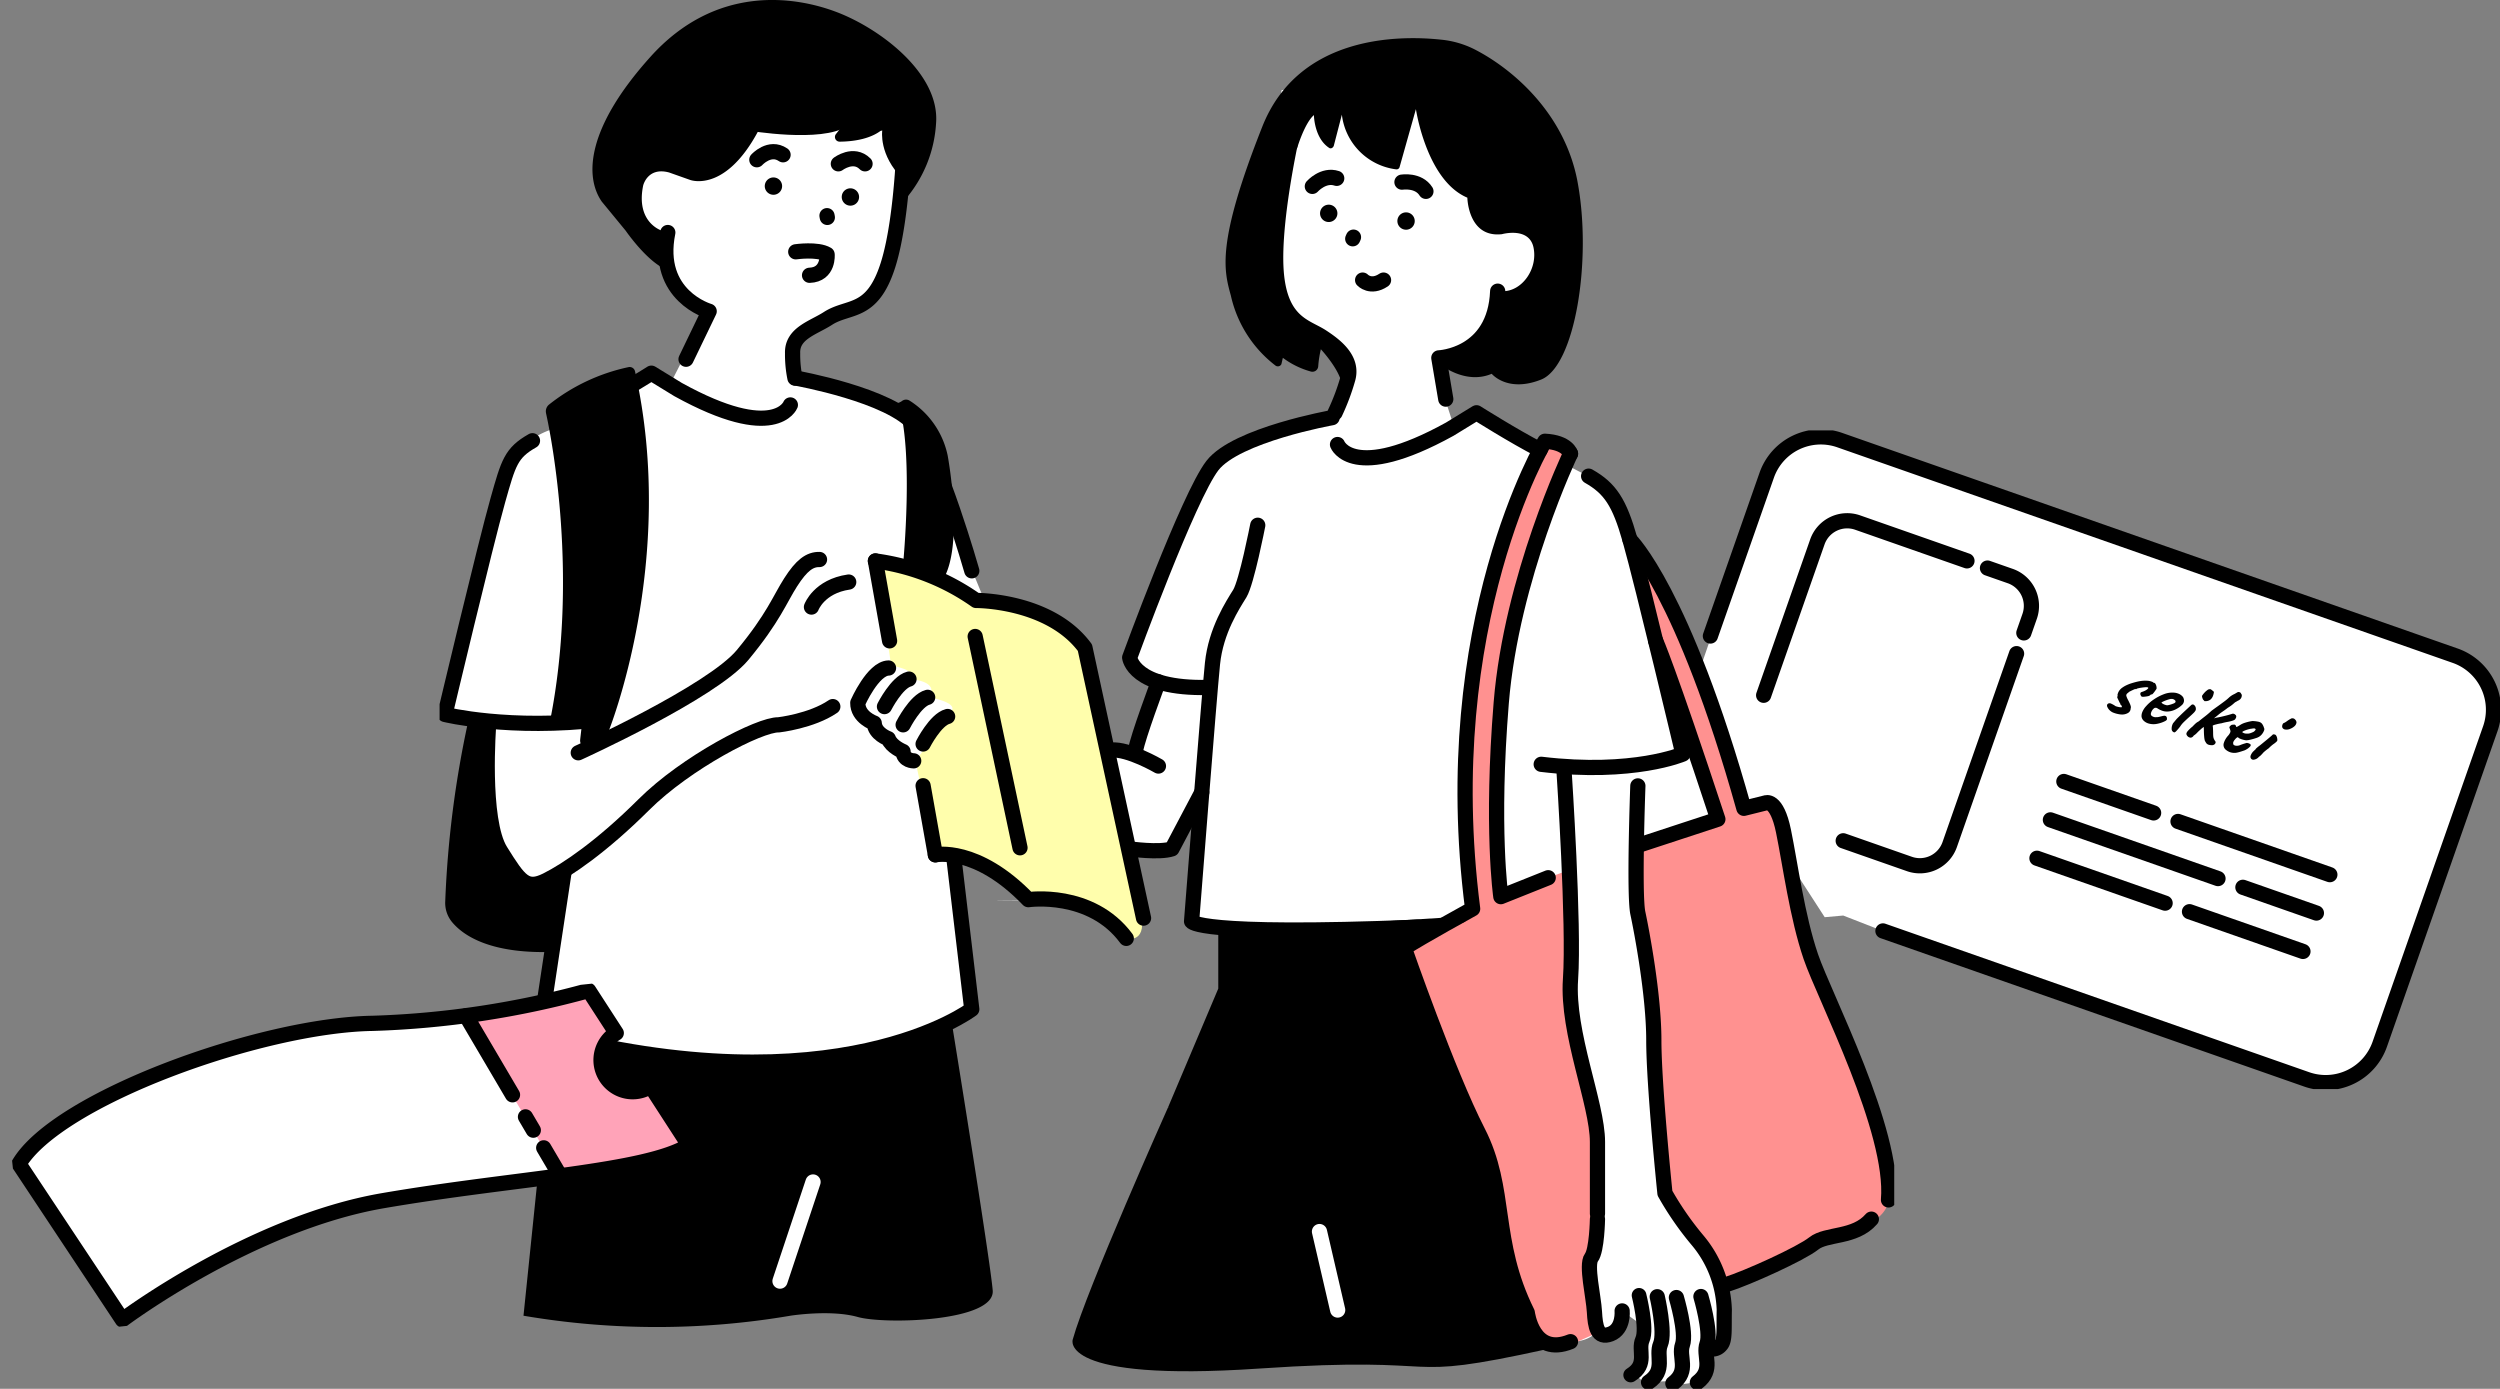
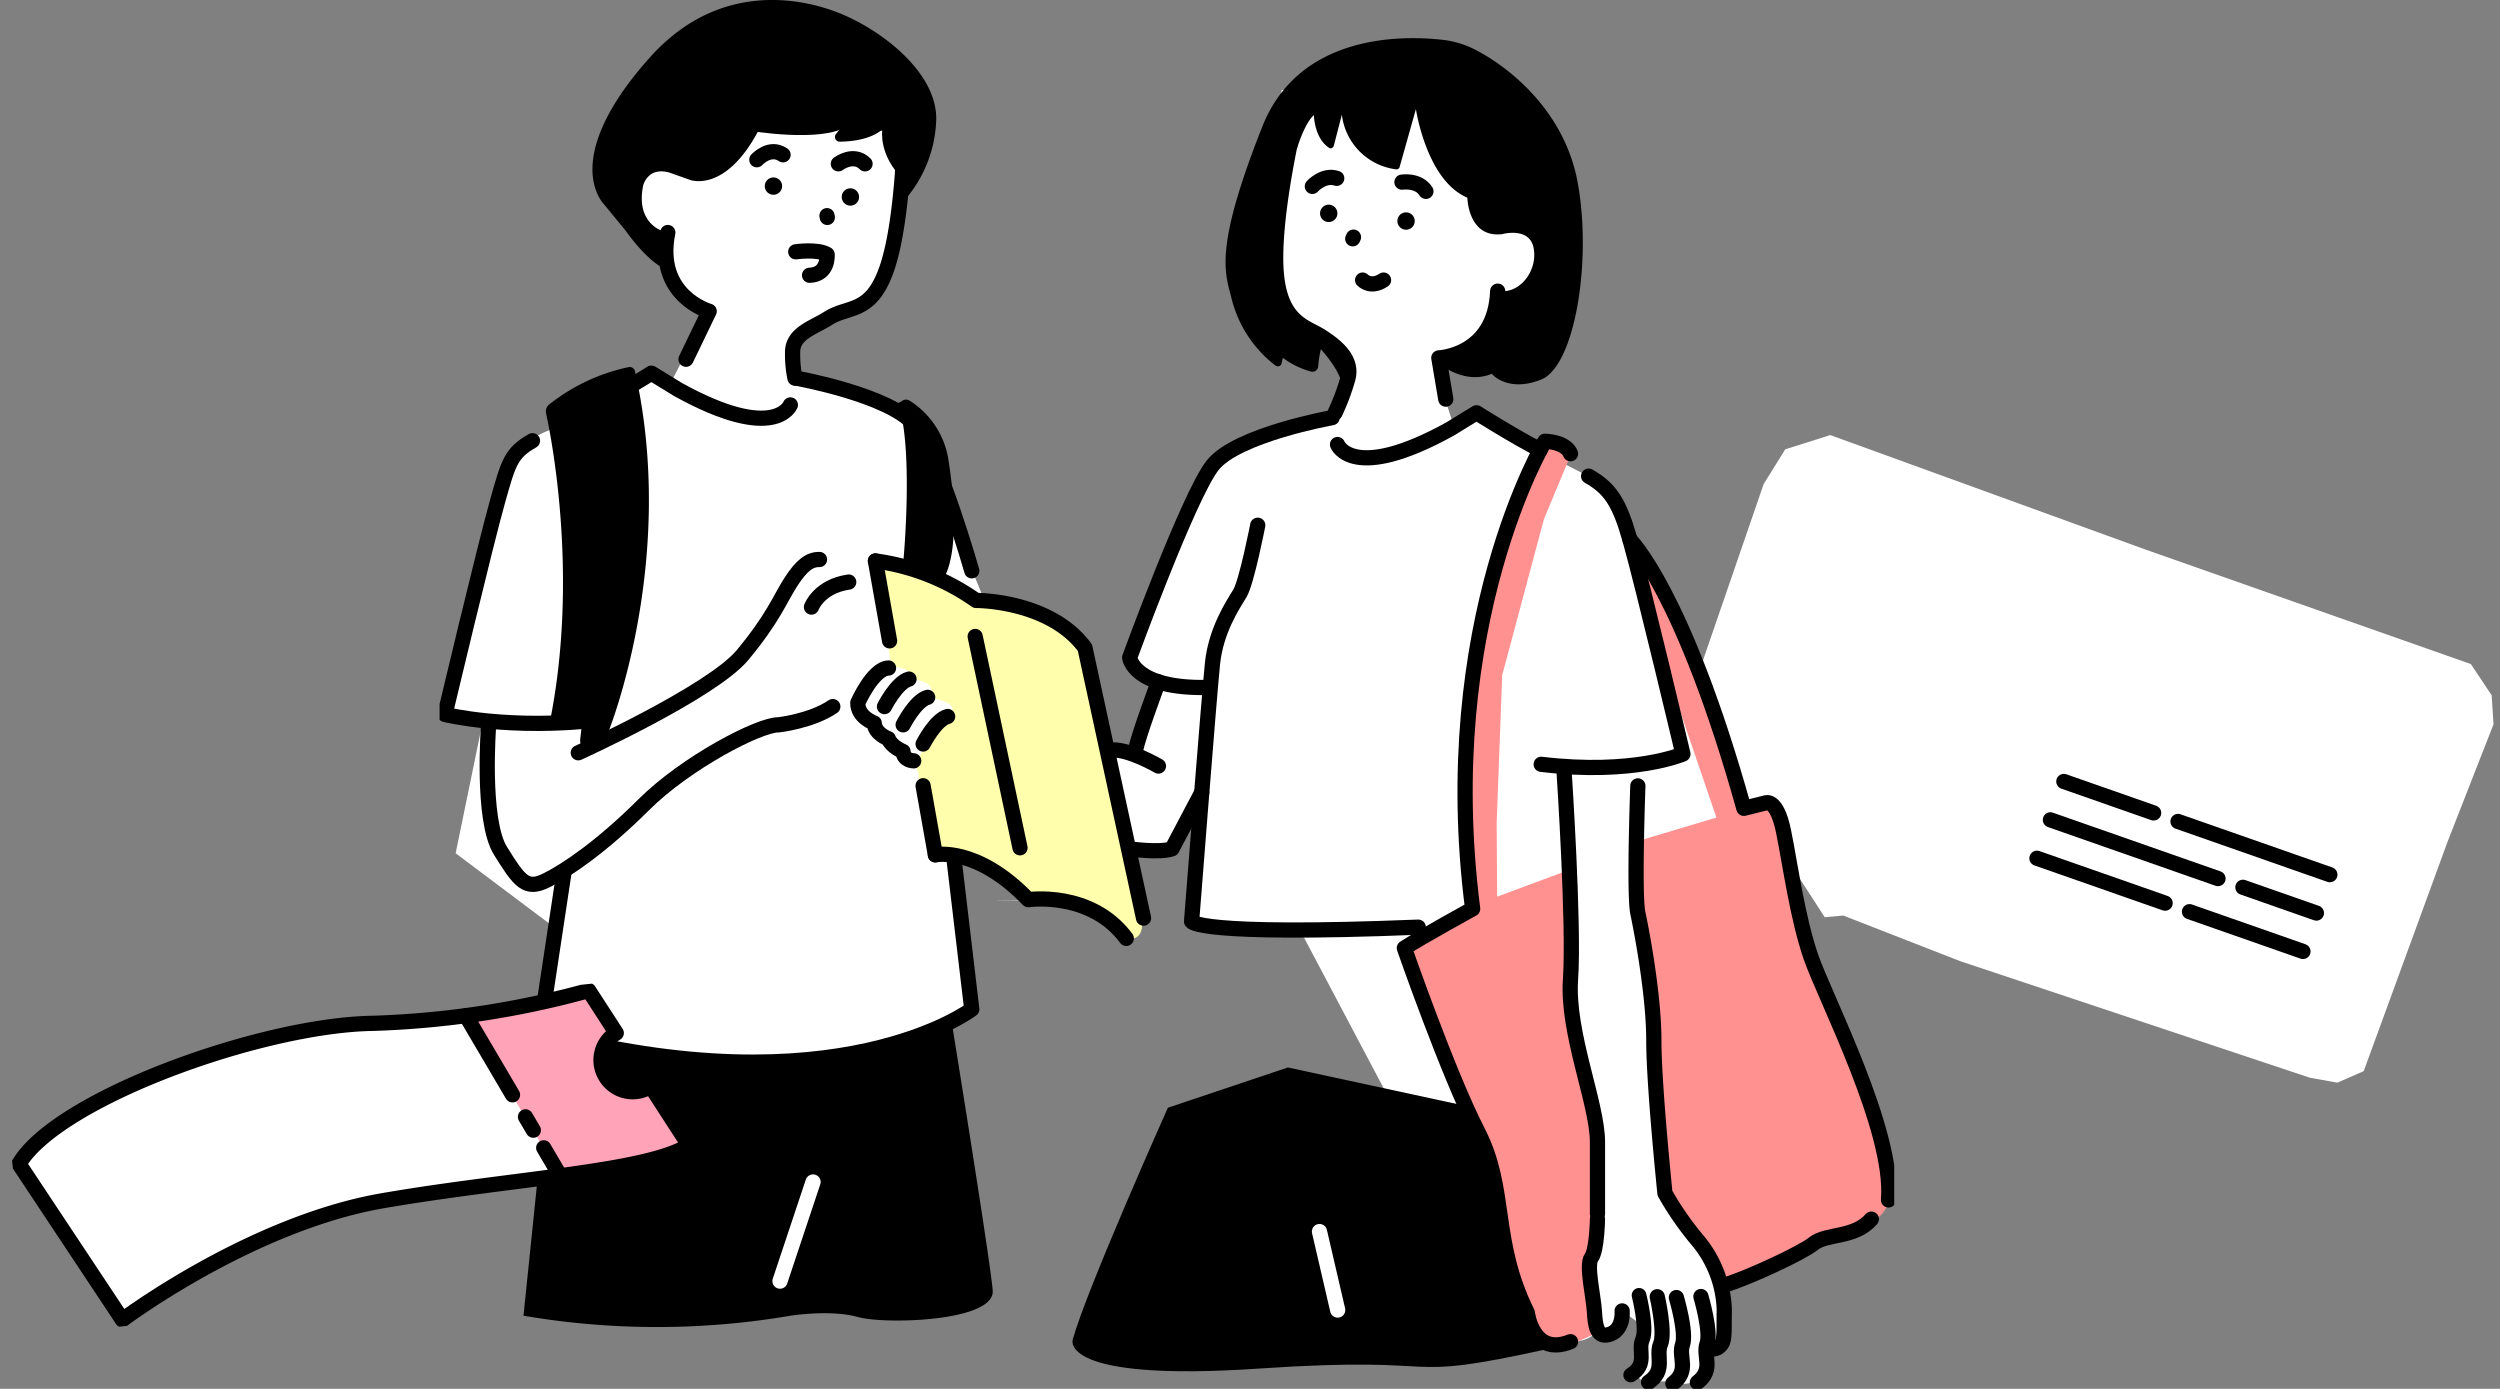
<svg xmlns="http://www.w3.org/2000/svg" width="427.143" height="237.288" viewBox="0 0 427.143 237.288">
  <rect x="0" y="0" width="427.143" height="237.288" fill="#808080" stroke="none" />
  <defs>
    <clipPath id="clip-path">
-       <rect id="長方形_53483" data-name="長方形 53483" width="138.806" height="112.54" fill="none" />
-     </clipPath>
+       </clipPath>
    <clipPath id="clip-path-2">
      <rect id="長方形_53579" data-name="長方形 53579" width="248.535" height="237.288" fill="none" />
    </clipPath>
    <clipPath id="clip-path-6">
      <rect id="長方形_53577" data-name="長方形 53577" width="116.331" height="49.786" fill="none" />
    </clipPath>
  </defs>
  <g id="グループ_163112" data-name="グループ 163112" transform="translate(10.143 -4255.857)">
    <g id="グループ_162508" data-name="グループ 162508" transform="translate(278.194 4329.396)">
      <g id="グループ_162328" data-name="グループ 162328" transform="translate(0)">
        <path id="パス_337543" data-name="パス 337543" d="M16.68,3.375,13,9.3,0,47.072,23.426,83.314l3.163-.284,19.995,7.8,59.731,19.91,4.7.845,4.508-1.972L129.8,70.541,137.7,50.349l-.321-4.954-3.549-5.33L78.187,20.482,24.372.939Z" transform="translate(0 -0.143)" fill="#fff" />
        <line id="線_13289" data-name="線 13289" x2="15.339" y2="5.373" transform="translate(64.286 59.981)" fill="none" stroke="#000" stroke-linecap="round" stroke-linejoin="round" stroke-width="2.6" />
        <line id="線_13290" data-name="線 13290" x2="25.945" y2="9.089" transform="translate(83.791 66.814)" fill="none" stroke="#000" stroke-linecap="round" stroke-linejoin="round" stroke-width="2.6" />
        <line id="線_13291" data-name="線 13291" x2="28.635" y2="10.032" transform="translate(61.988 66.54)" fill="none" stroke="#000" stroke-linecap="round" stroke-linejoin="round" stroke-width="2.6" />
        <line id="線_13292" data-name="線 13292" x2="12.561" y2="4.4" transform="translate(94.877 78.062)" fill="none" stroke="#000" stroke-linecap="round" stroke-linejoin="round" stroke-width="2.6" />
        <line id="線_13293" data-name="線 13293" x2="21.899" y2="7.671" transform="translate(59.69 73.099)" fill="none" stroke="#000" stroke-linecap="round" stroke-linejoin="round" stroke-width="2.6" />
        <line id="線_13294" data-name="線 13294" x2="19.386" y2="6.791" transform="translate(85.754 82.23)" fill="none" stroke="#000" stroke-linecap="round" stroke-linejoin="round" stroke-width="2.6" />
        <g id="グループ_162329" data-name="グループ 162329" transform="translate(0)">
          <g id="グループ_162328-2" data-name="グループ 162328" clip-path="url(#clip-path)">
            <path id="パス_337544" data-name="パス 337544" d="M4.6,35.325l9.623-27.47a9.789,9.789,0,0,1,12.475-6L131.851,38.689a9.79,9.79,0,0,1,6,12.476l-18.888,53.917a9.789,9.789,0,0,1-12.475,6L34.081,85.717" transform="translate(-0.703 -0.198)" fill="none" stroke="#000" stroke-linecap="round" stroke-linejoin="round" stroke-width="2.6" />
            <path id="パス_337545" data-name="パス 337545" d="M15.339,48.034l9.177-26.2a5.4,5.4,0,0,1,6.877-3.309l18.681,6.544" transform="translate(-2.343 -2.783)" fill="none" stroke="#000" stroke-linecap="round" stroke-linejoin="round" stroke-width="2.6" />
            <path id="パス_337546" data-name="パス 337546" d="M61,45.017,49.574,77.647A5.4,5.4,0,0,1,42.7,80.955L31.383,76.992" transform="translate(-4.793 -6.875)" fill="none" stroke="#000" stroke-linecap="round" stroke-linejoin="round" stroke-width="2.6" />
            <path id="パス_337547" data-name="パス 337547" d="M60.476,27.761l3.9,1.366A5.4,5.4,0,0,1,67.682,36l-.993,2.836" transform="translate(-9.236 -4.24)" fill="none" stroke="#000" stroke-linecap="round" stroke-linejoin="round" stroke-width="2.6" />
            <path id="パス_337548" data-name="パス 337548" d="M82.1,60.374a1.76,1.76,0,0,1-.485-.682.416.416,0,0,1,.068-.454.67.67,0,0,1,.214-.116.628.628,0,0,1,.391.058,4.27,4.27,0,0,1,.752.429c.114.04.23.075.35.105a3.1,3.1,0,0,0,.345.069,1.342,1.342,0,0,0,.287.014q.1,0,.1-.061a.326.326,0,0,0-.037-.143.211.211,0,0,0-.077-.14.458.458,0,0,0-.125-.07.287.287,0,0,0-.036-.186c-.036-.07-.08-.149-.136-.238-.113-.248-.218-.469-.314-.666s-.1-.319-.017-.37l.047-.07q-.108-.038-.016-.344a1.945,1.945,0,0,1,.245-.531,2.115,2.115,0,0,1,.511-.515,4.394,4.394,0,0,1,.7-.414,7.229,7.229,0,0,1,.729-.3q.465-.15.963-.279a7.358,7.358,0,0,1,1.026-.187,5.136,5.136,0,0,1,1.083,0,2.659,2.659,0,0,1,.524.131.7.7,0,0,1,.354.211.277.277,0,0,1,.286.143,1.321,1.321,0,0,1,.176.418,1.2,1.2,0,0,1,.031.463c-.075.112-.172.249-.287.411a5.1,5.1,0,0,1-.329.414c-.1.114-.191.159-.263.134a.126.126,0,0,0-.134.058.82.82,0,0,1-.451.241,6.075,6.075,0,0,1-.756.1q-.339.02-.412-.126a1.859,1.859,0,0,1-.094-.172.48.48,0,0,1-.044-.189.447.447,0,0,1,.046-.21.472.472,0,0,1,.2-.122,3.459,3.459,0,0,0,.56-.22,2.021,2.021,0,0,0,.347-.216.933.933,0,0,0,.175-.174c.037-.056.048-.1.032-.119a.345.345,0,0,0-.148-.078,1.452,1.452,0,0,0-.408,0c-.221.015-.46.044-.718.086a5.266,5.266,0,0,0-.628.136q-.128.076-.17.1a.135.135,0,0,1-.1,0c.025-.037,0-.042-.086-.014s-.19.073-.319.132-.262.122-.4.191-.243.123-.322.164a1.091,1.091,0,0,1-.226.208.55.55,0,0,0-.186.2.4.4,0,0,0-.026.32,4.027,4.027,0,0,0,.184.464q.294.554.423.859a2.117,2.117,0,0,1,.151.47.591.591,0,0,1-.032.3.9.9,0,0,1-.446.773,2,2,0,0,1-.946.268,2.9,2.9,0,0,1-.631-.057,4.639,4.639,0,0,1-.85-.228A1.789,1.789,0,0,1,82.1,60.374Zm7.825,2.289a3.038,3.038,0,0,1-1.168-.07,2.035,2.035,0,0,1-.881-.465,1.232,1.232,0,0,1-.4-.739,1.789,1.789,0,0,1,.1-.685,3.288,3.288,0,0,1,.689-1.1,6.711,6.711,0,0,1,1.324-1.151,8.126,8.126,0,0,1,1.646-.864,4.013,4.013,0,0,1,1.579-.3,3.481,3.481,0,0,1,.512.049,2.642,2.642,0,0,1,.6.2,1.8,1.8,0,0,1,.524.384.814.814,0,0,1,.227.4.992.992,0,0,1,.03.549,1.206,1.206,0,0,1-.214.429,4.188,4.188,0,0,1-1.1.814,3.373,3.373,0,0,1-1.535.417,2.621,2.621,0,0,1-.7-.091,3.6,3.6,0,0,1-.918-.425.563.563,0,0,0-.535-.1,1.347,1.347,0,0,0-.47.512,1.4,1.4,0,0,0-.168.488.411.411,0,0,0,.2.392,1.173,1.173,0,0,0,.5.186c.125,0,.287,0,.486-.012.114-.018.229-.041.344-.07l.347-.087c.115-.029.208-.048.279-.058a.536.536,0,0,1,.2-.016.915.915,0,0,1,.164.041.389.389,0,0,1,.211.282.692.692,0,0,1,0,.365,1.038,1.038,0,0,1-.369.261,4.607,4.607,0,0,1-.695.278A5.045,5.045,0,0,1,89.922,62.663Zm1.917-3.2a2.345,2.345,0,0,0,.45-.086,4.851,4.851,0,0,0,.6-.2.831.831,0,0,0,.356-.214.275.275,0,0,0-.044-.345.813.813,0,0,0-.552-.246,1.178,1.178,0,0,0-.4.052c-.17.044-.349.1-.535.169s-.354.136-.5.206a2.688,2.688,0,0,0-.327.172c.009.061.067.127.171.2a1.665,1.665,0,0,0,.381.186A2.23,2.23,0,0,0,91.839,59.463Zm1.181,4.615a.593.593,0,0,1-.4-.582,1.857,1.857,0,0,1,.252-.98c.061-.071.147-.174.258-.309s.226-.274.348-.416c.161-.163.373-.373.635-.628s.53-.511.807-.768l.719-.669c.2-.188.325-.3.36-.334a.364.364,0,0,1,.484.048.789.789,0,0,1,.272.616.546.546,0,0,1-.064.308,1.947,1.947,0,0,1-.35.433q-.269.269-.844.78-.55.5-.868.816a3.884,3.884,0,0,0-.558.7,10.218,10.218,0,0,1-.717.834Q93.133,64.135,93.02,64.078Zm2.392.734a.8.8,0,0,1-.258-.368c-.049-.145.015-.33.195-.557q.173-.2.391-.41a6.084,6.084,0,0,1,.463-.4q.217-.236.458-.464a2.391,2.391,0,0,1,.563-.393q.553-.449,1.116-.885t1.1-.944q.574-.424,1.034-.749t1.155-.846a7.778,7.778,0,0,0,.76-.628,3.453,3.453,0,0,1,.843-.581,2.842,2.842,0,0,0,.309-.161c.077-.048.156-.093.235-.135a.464.464,0,0,1,.456-.066c.143.062.219.135.226.218a.487.487,0,0,1,.129.488.822.822,0,0,1-.175.4,1.021,1.021,0,0,1-.352.294,1.154,1.154,0,0,0-.233.118q-.133.084-.37.208l-.371.322a4.6,4.6,0,0,1-.367.288q-.182.127-.379.249a2.077,2.077,0,0,0-.295.209q-.358.275-.724.519a8.581,8.581,0,0,0-.718.539l-.723.588a6.08,6.08,0,0,1-.817.557,1.04,1.04,0,0,0-.372.338A3.132,3.132,0,0,1,98.3,63c-.186.143-.356.275-.507.395a1.786,1.786,0,0,0-.266.237,7.773,7.773,0,0,0-.583.551,2.684,2.684,0,0,1-.558.456.666.666,0,0,1-.485.351A.719.719,0,0,1,95.412,64.812Zm2.971-6.06a.209.209,0,0,1-.14-.005.439.439,0,0,1-.125-.14.469.469,0,0,1-.18-.228,1.434,1.434,0,0,1-.112-.343.41.41,0,0,1-.012-.195,3.188,3.188,0,0,1,.327-.441,3.092,3.092,0,0,1,.564-.523.665.665,0,0,1,.558-.16,1.186,1.186,0,0,1,.233.151,4.341,4.341,0,0,1,.346.295,2.855,2.855,0,0,1-.139.629,1.562,1.562,0,0,1-.419.661A1.306,1.306,0,0,1,98.383,58.752Zm.484,7.427a.915.915,0,0,1-.309-.222,4.146,4.146,0,0,1-.269-.45,3.609,3.609,0,0,1-.112-.682c-.028-.3-.044-.614-.049-.946s-.016-.616-.034-.854l1.515-.685a2.652,2.652,0,0,1,.04.535,1.136,1.136,0,0,0,.021.337c.021.4.033.724.034.967s.009.444.025.6a1.426,1.426,0,0,0,.114.439,2.539,2.539,0,0,0,.28.463.258.258,0,0,1,0,.166.518.518,0,0,1-.116.228.668.668,0,0,1-.41.2A1.936,1.936,0,0,1,98.867,66.179ZM98.382,62.8a1.323,1.323,0,0,1,.327-.554.851.851,0,0,1,.525-.31.579.579,0,0,1,.222-.087.245.245,0,0,0,.147-.062,1.036,1.036,0,0,1,.267-.1l.363-.1c.229-.036.489-.086.782-.152s.582-.135.868-.208.528-.14.726-.2.323-.095.373-.113a.378.378,0,0,1,.241,0,.52.52,0,0,1,.258.142.393.393,0,0,1,.179.288.678.678,0,0,1-.15.434c-.039.114-.187.215-.446.3a5.622,5.622,0,0,1-.885.219q-.172.027-.475.094t-.543.14q-.147.018-.446.078t-.539.132a2.122,2.122,0,0,0-.452.146,1.617,1.617,0,0,1-.539.132,2.439,2.439,0,0,1-.871.2C98.252,63.192,98.275,63.049,98.382,62.8Zm3.465,4.236a1.073,1.073,0,0,1-.341-1.023,3.264,3.264,0,0,1,.788-1.39,2.047,2.047,0,0,0,.363-.594.639.639,0,0,0-.037-.369,1.248,1.248,0,0,0-.088-.265c-.053-.129-.059-.214-.017-.258a.73.73,0,0,1,.213-.23.5.5,0,0,1,.218-.124c.091,0,.187-.009.291-.019s.168,0,.2.034a.375.375,0,0,1,.146.138q.084.117.046.173c0,.08.08.075.251-.017s.369-.212.6-.363a3.65,3.65,0,0,1,.672-.286c.243-.077.48-.141.713-.193a5.619,5.619,0,0,1,.576-.1c.064,0,.184.007.358.021a5.276,5.276,0,0,1,.534.075,1.617,1.617,0,0,1,.386.108.936.936,0,0,1,.445.417,2.134,2.134,0,0,1,.232.532.542.542,0,0,1,.009.481,2.26,2.26,0,0,1-.311.559,1.808,1.808,0,0,1-.447.434,2,2,0,0,1-.591.28,9.554,9.554,0,0,1-.939.269,3.794,3.794,0,0,1-.778.119,4.217,4.217,0,0,1-.523-.105,3.015,3.015,0,0,1-.518-.181.942.942,0,0,1-.29-.18c-.047-.063-.114-.072-.2-.027a2.011,2.011,0,0,0-.443.443,1.234,1.234,0,0,0-.173.269.674.674,0,0,0-.06.187.7.7,0,0,0,.05.322q.056.114.369.19a1.432,1.432,0,0,0,.818-.121,8.24,8.24,0,0,1,.876-.292.536.536,0,0,1,.361-.038,1.173,1.173,0,0,1,.479.211.3.3,0,0,1-.047.366,2.5,2.5,0,0,1-.673.528,1.925,1.925,0,0,1-.45.2q-.337.117-.7.222a4.611,4.611,0,0,1-.58.136,2.264,2.264,0,0,1-1.055-.109A2.374,2.374,0,0,1,101.847,67.032Zm3.282-2.757q.269.025.47.025a1.505,1.505,0,0,0,.441-.071,4.349,4.349,0,0,0,.612-.254,1.5,1.5,0,0,0,.25-.242c.056-.073.08-.123.072-.148a.232.232,0,0,0-.219-.172,1.384,1.384,0,0,0-.417.036,2.349,2.349,0,0,0-.42.069,5.671,5.671,0,0,0-.57.164,3.721,3.721,0,0,0-.478.2c-.127.065-.176.114-.148.148-.046.03,0,.075.13.132S105.077,64.257,105.129,64.275Zm.97,4.107a.61.61,0,0,1,.05-.4,1.9,1.9,0,0,1,.26-.455,1.333,1.333,0,0,1,.3-.3.533.533,0,0,1,.158-.162.236.236,0,0,0,.1-.111.614.614,0,0,1,.164-.186c.094-.083.185-.161.273-.235q.261-.186.641-.5t.773-.632q.39-.323.669-.564c.186-.161.3-.258.331-.291a.3.3,0,0,1,.371-.1q.224.009.353.3a1.424,1.424,0,0,1,.133.567.338.338,0,0,1-.107.327,3.451,3.451,0,0,1-.552.449,4.138,4.138,0,0,0-.4.32,5.429,5.429,0,0,0-.405.388q-.139.09-.361.264c-.148.115-.285.227-.408.334a2.027,2.027,0,0,0-.237.238q-.159.179-.338.359a1.579,1.579,0,0,1-.333.265,1.343,1.343,0,0,1-.943.5A.477.477,0,0,1,106.1,68.382Zm5.478-5.042a.587.587,0,0,1-.069-.363.82.82,0,0,1,.1-.32c.052-.086.094-.135.128-.146a2.4,2.4,0,0,0,.546-.313,5.936,5.936,0,0,1,.569-.374l.166-.09a.321.321,0,0,1,.178-.05.57.57,0,0,1,.508.195.737.737,0,0,1,.249.522,1.03,1.03,0,0,1-.285.577,2.181,2.181,0,0,1-.731.473,1.514,1.514,0,0,1-.83.153A.652.652,0,0,1,111.577,63.34Z" transform="translate(-9.917 -12.496)" />
          </g>
        </g>
      </g>
    </g>
    <g id="グループ_162886" data-name="グループ 162886" transform="translate(-637.665 4046.783)">
      <g id="グループ_162737" data-name="グループ 162737" transform="translate(702.629 209.074)">
        <g id="グループ_162738" data-name="グループ 162738">
          <g id="グループ_162737-2" data-name="グループ 162737" clip-path="url(#clip-path-2)">
            <path id="パス_338340" data-name="パス 338340" d="M32.217,31.764,68.36,16.89l13.072,5.731L78.7,42.272,73.028,57.361l-8.248,2-3.146,2.2-.647,5.272v2.591l16.526,5.188L81.8,78.106,89.564,97.39,91.8,107.424s11.98-1.514,18.6,8.074l3.788,17.484h4.885l3.884-11.65s-4.826-.573-4.913-4.2l12.314-31.238a32.217,32.217,0,0,1,14.82-7.944l7.456-1.757,2.3-5.375-1.381-6.3-7.876-2.246L139.243,45.7l4.943-25.293,24.328-3.518,16.58,13.2,7.185,20.9-9.057,15.218-12.867-.077,1.695,6.893,1.5,4.63,3.752-2.3,10.872,5.517,1.714-.652,3.063,1.452-.674,2.475,5.462,2.843s4.478,5.152,5.783,10.064l2.315,3.012s14.049,25.217,16.79,41.612l.357,1.264,4.763-.983,1.662,3.451,4.062,19.754,11.293,28.765s4.865,12.228,2.93,15.922-4.456,4.582-4.456,4.582-6.5,1.838-8.722,3.151-14.84,7.132-14.84,7.132.293,8.191-.585,9.154-.35,1.375-1.169,1.432a12.315,12.315,0,0,1-1.406.025s.645,4.013-1.226,5.707c0,0-3.392.936-4.679.174s-5.574,1.266-5.828-2.087a10.976,10.976,0,0,0,1.14-4.5,19.05,19.05,0,0,1-.05-3.119l-3.392-2.4s-.682,4.419-3.089,3.847l-1.453-.431s-.966,1.9-5.14,1.754-8.326-.117-8.326-.117l-36.493-68.991-19.351-3.076,1.1-21.127-5.164,9.232-6.584.333,2.422,11.841s.14,2.189-3.806,1.738c0,0-2.742-5.247-15.45-5.247s-.485.058-.485.058-3.1-5.778-12.808-8.123l2.706,26.831-5.088,2.73-49.582,16.07L20.406,181.869l-3.118-.811,2.924-17.388L3.057,150.79l4.548-22.115L1.051,126.9,11.876,84.613A13.771,13.771,0,0,1,21.3,77.894l15.635-9.306,2.924,1.743L45.595,59.1,46,58.106s-7.546-3.974-6.98-9.39l-7.856-9.081Z" transform="translate(-0.312 -5.008)" fill="#fff" />
          </g>
        </g>
        <g id="グループ_162740" data-name="グループ 162740">
          <g id="グループ_162739" data-name="グループ 162739" clip-path="url(#clip-path-2)">
            <path id="パス_338341" data-name="パス 338341" d="M29.346,94.1l7.22-3.851s17.294,12.941,23.752,5.43a4.322,4.322,0,0,0,.745-4.767c-1.149-3.055.37-.663.37-.663l19.2,7.605,15.09,36.685-7.739,37.535,3.33,26.86s-21.326,13.729-53.267,7.744l-20.687-4.134,4.3-27.356L44.689,156.6l11.854-5.783s8.708-.955,10.562-3.3L73.9,143l3.7-2.372-1.882-12.54-.794-5.289s-7.337-2.091-11.177-.383l-4.141,4.834-6.124,9.515-7.6,6.713-18.511,9.382-2.547-3.226S8.657,151.8,1.3,148.566l9.234-37.284s.6-7.065,5.723-9.482a138.373,138.373,0,0,0,13.089-7.7" transform="translate(-0.385 -26.498)" fill="#fff" />
            <path id="パス_338342" data-name="パス 338342" d="M289.117,132.065l4.328,5.586,9.314,20.811,5.644,18.63h5.427l1.507,4.944,5.519,22.773,10.364,26.124,2.13,12.451s.5,3.268-4.035,5.041-8.373,1.8-10.1,3.4-14.619,6.789-14.619,6.789l-9.512-15.6-1.9-26.112-2-17.98-.732-6.57-.252-9.413,13.685-4.094-9.968-29.177Z" transform="translate(-85.729 -39.16)" fill="#ff9190" />
            <path id="パス_338343" data-name="パス 338343" d="M262.621,180.32,250.287,184.9l-.089-12.494.947-25.346,7.121-26.628,4.809-11.563-3.907-1.958-5.8,11.256-4.749,15.555-3.078,18.4-.62,20.895,1.776,13.657-12.008,6.238,14.972,39.743,1.276,22.867,7.589,6.143,4.547-.308,4.592-2.072L266.526,247.4l1.15-5.556V225.531l-4.86-18.871Z" transform="translate(-69.591 -31.702)" fill="#ff9190" />
            <path id="パス_338344" data-name="パス 338344" d="M116.129,186.48s8.3-1.107,15.882,7.662c0,0,12.78-.449,16.734,6.616,0,0,3.365.97,2.609-3.772s-9.807-47.1-9.807-47.1-6.394-6.16-18.871-6.471c0,0-11.667-9.01-16.711-6.689l2.675,17.83s3.864.12,2.985,1.9c0,0,4.516.4,3.456,3.117,0,0,4.777,1.251,3.145,2.919s-5.509,7.931-5.509,7.931Z" transform="translate(-31.42 -40.428)" fill="#fffeac" />
            <path id="パス_338345" data-name="パス 338345" d="M111.413,177.869l-6.075-5.145-3.77-5.116,4.923-6.141s5.83.773,3.83,2.433c0,0,5.287.186,3.456,3.116,0,0,6.132,1.036,3.145,2.919A7.706,7.706,0,0,0,113.51,175l-.409.668Z" transform="translate(-30.117 -47.878)" fill="#fff" />
          </g>
        </g>
        <g id="グループ_162742" data-name="グループ 162742">
          <g id="グループ_162741" data-name="グループ 162741" clip-path="url(#clip-path-2)">
            <path id="パス_338346" data-name="パス 338346" d="M190.513,259.261l-20.5,6.879s-13.923,31.129-16.257,39.6c0,0-2.626,7.3,31.8,4.967s22.33,2.587,49.306-3.335l-3.076-4.682-5.371-20.639-4.557-16.014Z" transform="translate(-45.577 -76.876)" />
            <path id="パス_338347" data-name="パス 338347" d="M251.028,33.79c-2.2-11.776-11.247-19.419-17.773-22.7A16.18,16.18,0,0,0,227.7,9.524c-6.957-.744-24.3-.888-30.535,14.875-7.878,19.912-6.562,24.507-5.36,28.883a20.734,20.734,0,0,0,7.617,11.927.675.675,0,0,0,1.009-.238l.25-1.088a14.337,14.337,0,0,0,4.756,2.339.994.994,0,0,0,1.285-.862,18.544,18.544,0,0,1,.454-2.942s3.911,4.21,3.593,6.728l1.521-4.7-3.529-3.118L204.491,58.7l-3.055-1.27-1.619-7.923.765-17.942,2.544-3.529s1.259-4.239,2.863-5.625c0,0,.035,4.011,2.684,5.656.2.058.476.051.7-.367l1.391-5.363a10.678,10.678,0,0,0,9.273,9.346.535.535,0,0,0,.585-.373l2.794-9.921s1.788,12.181,8.789,15.135c0,0,.109,6.893,5.908,6.236,0,0,4.666-1.313,5.4,2.3s-1.9,7.33-5.068,7.439l-2.6,7.233-8.335,5.228s4.3,3.595,8.857,1.653c0,0,2.684,3.282,8.453.984s8.724-20.35,6.208-33.806" transform="translate(-56.604 -2.749)" />
-             <path id="パス_338348" data-name="パス 338348" d="M227.335,251.485,218.254,227.8l9.425-4.376-.056-.877s-7.731.511-10.43.656-31.7,2.072-31.7,2.072V234.9l-8.607,20.35,52.829,2.1-.03-.2-.848-1.315Z" transform="translate(-52.449 -65.99)" />
            <path id="パス_338349" data-name="パス 338349" d="M90.455,34.2a21.9,21.9,0,0,0,5.38-13.13C96.511,12.6,86.368,4.954,78.96,2.105S58.13-2.625,47.03,9.715,35.837,30.29,38.718,34.444l4.077,4.96s4.152,6.044,7.577,6.847L49,39.416s-4.517-1.337-3.209-7.714c0,0,.744-3.234,4.44-2.229l3.564,1.262s6.868,2.706,12.927-10.964L89.2,22.66Z" transform="translate(-11.009 0)" />
            <path id="パス_338350" data-name="パス 338350" d="M75,28.874s12.522,2.155,16.856-.75S76.251,22.14,76.251,22.14Z" transform="translate(-22.24 -6.565)" />
            <path id="パス_338351" data-name="パス 338351" d="M99.2,26.962,96.19,30.814a.8.8,0,0,0,.621,1.294c2.1-.014,5.759-.374,7.788-2.538a.816.816,0,0,0-.3-1.324L100.108,26.7a.8.8,0,0,0-.9.257" transform="translate(-28.471 -7.904)" />
            <path id="パス_338352" data-name="パス 338352" d="M107.492,29s-.624,4.138,3.487,8.212.13-14.72.13-14.72l-3.117,5.84Z" transform="translate(-31.863 -6.67)" />
            <path id="パス_338353" data-name="パス 338353" d="M25.833,97.027c1.03,4.622,5.561,28.27.678,52.639l7.375-.138-.03,3.789,2.6-1.757s11.889-29.221,4.582-61.688a.934.934,0,0,0-1.1-.717,32.8,32.8,0,0,0-13.625,6.429,1.484,1.484,0,0,0-.473,1.444" transform="translate(-7.649 -26.43)" />
            <path id="パス_338354" data-name="パス 338354" d="M25.289,250.927l-4.912,47.7a135.591,135.591,0,0,0,45.6,0s6.848-1.094,11.519.219,23.488.777,23.051-4.535-6.929-45.336-6.929-45.336L73.849,254.6,45,254.227Z" transform="translate(-6.042 -73.826)" />
            <path id="パス_338355" data-name="パス 338355" d="M216.805,51.194a1.482,1.482,0,1,1-1.482-1.482,1.482,1.482,0,0,1,1.482,1.482" transform="translate(-63.408 -14.741)" />
            <path id="パス_338356" data-name="パス 338356" d="M232.623,53.061a1.482,1.482,0,1,0,1.482-1.482,1.482,1.482,0,0,0-1.482,1.482" transform="translate(-68.977 -15.294)" />
            <path id="パス_338357" data-name="パス 338357" d="M97.714,46.868A1.481,1.481,0,1,0,99.5,45.78a1.481,1.481,0,0,0-1.79,1.088" transform="translate(-28.961 -13.562)" />
            <path id="パス_338358" data-name="パス 338358" d="M81.9,44.928a1.481,1.481,0,1,1-1.088-1.79,1.481,1.481,0,0,1,1.088,1.79" transform="translate(-23.42 -12.779)" />
            <path id="パス_338359" data-name="パス 338359" d="M111.724,98.527a1.14,1.14,0,0,1,1.707-1.292,14.63,14.63,0,0,1,6.489,9.344s2.938,15.632-.934,21.455l-6.63-3.414s1.671-17.8-.633-26.093" transform="translate(-33.115 -28.776)" />
-             <path id="パス_338360" data-name="パス 338360" d="M5.315,175.059a175.724,175.724,0,0,0-3.946,30.891A5.132,5.132,0,0,0,2.493,209.4c1.892,2.315,6.651,5.695,18.181,5.111l-.307-1.927v-5.695l1.316-6.054-4.565,2.9-3.884-1.75-3.829-5.8-1.586-11.1.055-9.33Z" transform="translate(-0.405 -51.908)" />
            <path id="パス_338361" data-name="パス 338361" d="M111.517,97.527l-1.517.65s2.836,1.4,2.865,1.316-1.349-1.966-1.349-1.966" transform="translate(-32.617 -28.919)" />
          </g>
        </g>
        <g id="グループ_162744" data-name="グループ 162744">
          <g id="グループ_162743" data-name="グループ 162743" clip-path="url(#clip-path-2)">
            <path id="パス_338362" data-name="パス 338362" d="M275.653,115.644c3.679,2.087,5.256,4.462,7.069,10.867,2.189,7.732,9.045,36.615,9.045,36.615s-8.46,3.647-24.215,1.751" transform="translate(-79.334 -34.291)" fill="none" stroke="#000" stroke-linecap="round" stroke-linejoin="round" stroke-width="2.6" />
            <path id="パス_338363" data-name="パス 338363" d="M218.081,105.676s2.553,6.564,19.182-2.626l4.569-2.8s6.37,4.027,10.872,6.337" transform="translate(-64.665 -29.725)" fill="none" stroke="#000" stroke-linecap="round" stroke-linejoin="round" stroke-width="2.6" />
            <path id="パス_338364" data-name="パス 338364" d="M202.192,101.438s-16.355,2.917-20.44,8.169-14.15,32.822-14.15,32.822.584,5.4,13.421,5.105" transform="translate(-49.697 -30.078)" fill="none" stroke="#000" stroke-linecap="round" stroke-linejoin="round" stroke-width="2.6" />
            <path id="パス_338365" data-name="パス 338365" d="M193.942,127.566s-1.9,9.773-3.064,11.67-4.084,6.273-4.668,11.962-3.574,44.054-3.574,44.054.657,2.516,38.73.985" transform="translate(-54.155 -37.826)" fill="none" stroke="#000" stroke-linecap="round" stroke-linejoin="round" stroke-width="2.6" />
            <path id="パス_338366" data-name="パス 338366" d="M312.593,307.255c3.5-1.094,12.691-5.252,14.879-7s7-.876,9.847-4.158" transform="translate(-92.69 -87.798)" fill="none" stroke="#000" stroke-linecap="round" stroke-linejoin="round" stroke-width="2.6" />
            <path id="パス_338367" data-name="パス 338367" d="M262.705,109.3s-.483-1.932-4.376-2.134c0,0-18.617,31.017-12.345,79.885,0,0-8.753,4.814-11.67,6.71,0,0,7.451,21.443,12.551,31.363s2.329,18.525,8.455,30.925c0,0,.912,7.586,7.385,4.96" transform="translate(-69.479 -31.776)" fill="none" stroke="#000" stroke-linecap="round" stroke-linejoin="round" stroke-width="2.6" />
-             <path id="パス_338368" data-name="パス 338368" d="M269.348,110.195s-10.084,21.1-11.834,42.541-.07,33.139-.07,33.139l8.094-3.235" transform="translate(-76.122 -32.675)" fill="none" stroke="#000" stroke-linecap="round" stroke-linejoin="round" stroke-width="2.6" />
            <path id="パス_338369" data-name="パス 338369" d="M289.117,131.091s9.1,8.835,19.462,45.887l3.7-.924s1.9-.875,3.064,4.814,2.334,14.587,4.668,21.443,14.3,29.759,13.275,41.574" transform="translate(-85.729 -38.871)" fill="none" stroke="#000" stroke-linecap="round" stroke-linejoin="round" stroke-width="2.6" />
-             <path id="パス_338370" data-name="パス 338370" d="M294.064,155.621S296.089,160,304.7,186.112L291.028,190.6" transform="translate(-86.296 -46.145)" fill="none" stroke="#000" stroke-linecap="round" stroke-linejoin="round" stroke-width="2.6" />
            <path id="パス_338371" data-name="パス 338371" d="M273.132,187.767s1.729,26.039,1.083,35.229,4.606,21.225,4.606,27.789v12.254" transform="translate(-80.989 -55.677)" fill="none" stroke="#000" stroke-linecap="round" stroke-linejoin="round" stroke-width="2.6" />
            <path id="パス_338372" data-name="パス 338372" d="M290.9,190.877s-.685,18.526,0,21.735,2.727,14,2.727,21.735,1.9,26.112,1.9,26.112a52.692,52.692,0,0,0,5.617,8.1,19.435,19.435,0,0,1,4.522,11.816c-.073,3.209.146,5.237-.584,6.01a1.83,1.83,0,0,1-1.38.707" transform="translate(-86.167 -56.599)" fill="none" stroke="#000" stroke-linecap="round" stroke-linejoin="round" stroke-width="2.6" />
            <path id="パス_338373" data-name="パス 338373" d="M300.134,315.14s1.77,5.981,1.041,8.06,1.255,4.406-1.645,6.619" transform="translate(-88.817 -93.445)" fill="none" stroke="#000" stroke-linecap="round" stroke-linejoin="round" stroke-width="2.6" />
            <path id="パス_338374" data-name="パス 338374" d="M295.113,314.937s1.406,6.077.552,8.108.986,4.474-2.042,6.508" transform="translate(-87.065 -93.385)" fill="none" stroke="#000" stroke-linecap="round" stroke-linejoin="round" stroke-width="2.6" />
            <path id="パス_338375" data-name="パス 338375" d="M290.715,314.6s1.43,5.669.585,7.558,1.005,4.173-2.014,6.056" transform="translate(-85.779 -93.284)" fill="none" stroke="#000" stroke-linecap="round" stroke-linejoin="round" stroke-width="2.51" />
            <path id="パス_338376" data-name="パス 338376" d="M306.089,314.892s1.77,5.981,1.041,8.06,1.255,4.406-1.645,6.619" transform="translate(-90.582 -93.372)" fill="none" stroke="#000" stroke-linecap="round" stroke-linejoin="round" stroke-width="2.6" />
            <path id="パス_338377" data-name="パス 338377" d="M280.639,296.095s-.089,5.325-1.037,6.565.381,6.71.518,9.263.5,4.668,2.763,3.792,1.97-3.939,1.97-3.939" transform="translate(-82.807 -87.798)" fill="none" stroke="#000" stroke-linecap="round" stroke-linejoin="round" stroke-width="2.6" />
            <path id="パス_338378" data-name="パス 338378" d="M243.876,89.164l-1.187-7.047s9.62-.356,10.058-11.4" transform="translate(-71.962 -20.97)" fill="none" stroke="#000" stroke-linecap="round" stroke-linejoin="round" stroke-width="2.6" />
            <path id="パス_338379" data-name="パス 338379" d="M111.124,178.1s-1.75,0-1.823-1.6c0,0-2.006-.8-2.516-2.188,0,0-2.3-.8-2.407-2.663,0,0-2.845-.984-2.808-3.465,0,0,2.589-5.871,5.251-5.944" transform="translate(-30.117 -48.105)" fill="none" stroke="#000" stroke-linecap="round" stroke-linejoin="round" stroke-width="2.6" />
            <path id="パス_338380" data-name="パス 338380" d="M108.049,169.631s2.113-4.158,4.193-4.7" transform="translate(-32.039 -48.904)" fill="none" stroke="#000" stroke-linecap="round" stroke-linejoin="round" stroke-width="2.6" />
            <path id="パス_338381" data-name="パス 338381" d="M112.582,174.061s2.113-4.158,4.193-4.7" transform="translate(-33.383 -50.218)" fill="none" stroke="#000" stroke-linecap="round" stroke-linejoin="round" stroke-width="2.6" />
            <path id="パス_338382" data-name="パス 338382" d="M117.432,178.715s2.113-4.158,4.193-4.7" transform="translate(-34.821 -51.598)" fill="none" stroke="#000" stroke-linecap="round" stroke-linejoin="round" stroke-width="2.6" />
            <path id="パス_338383" data-name="パス 338383" d="M105.85,136.244a38.735,38.735,0,0,1,17.2,6.746s12.567-.093,18.6,8.074l10.011,46.2" transform="translate(-31.387 -40.399)" fill="none" stroke="#000" stroke-linecap="round" stroke-linejoin="round" stroke-width="2.6" />
            <path id="パス_338384" data-name="パス 338384" d="M120.413,207.573s7.055-1.52,15.882,7.662c0,0,10.7-1.551,16.734,6.616" transform="translate(-35.705 -61.522)" fill="none" stroke="#000" stroke-linecap="round" stroke-linejoin="round" stroke-width="2.6" />
            <line id="線_13642" data-name="線 13642" x2="2.422" y2="13.65" transform="translate(74.463 95.845)" fill="none" stroke="#000" stroke-linecap="round" stroke-linejoin="round" stroke-width="2.6" />
            <line id="線_13643" data-name="線 13643" x2="2.097" y2="11.805" transform="translate(82.611 134.247)" fill="none" stroke="#000" stroke-linecap="round" stroke-linejoin="round" stroke-width="2.6" />
            <line id="線_13644" data-name="線 13644" x2="7.659" y2="36.104" transform="translate(91.509 108.747)" fill="none" stroke="#000" stroke-linecap="round" stroke-linejoin="round" stroke-width="2.6" />
            <path id="パス_338385" data-name="パス 338385" d="M172.949,165.6s-3.593,9.608-3.884,11.65" transform="translate(-50.131 -49.105)" fill="none" stroke="#000" stroke-linecap="round" stroke-linejoin="round" stroke-width="2.6" />
            <path id="パス_338386" data-name="パス 338386" d="M171.2,184.893s-5.124-2.99-8.041-2.735" transform="translate(-48.379 -54.009)" fill="none" stroke="#000" stroke-linecap="round" stroke-linejoin="round" stroke-width="2.6" />
            <path id="パス_338387" data-name="パス 338387" d="M167.6,202.107s5.04.729,7.228,0l5.085-9.629" transform="translate(-49.698 -57.074)" fill="none" stroke="#000" stroke-linecap="round" stroke-linejoin="round" stroke-width="2.6" />
            <line id="線_13645" data-name="線 13645" y1="0.279" x2="0.127" transform="translate(156.018 40.517)" fill="none" stroke="#000" stroke-linecap="round" stroke-linejoin="round" stroke-width="2.6" />
            <path id="パス_338388" data-name="パス 338388" d="M206.133,30.971s-3.616,15.529-3,24.461,5.11,9.519,7.8,11.269c2.493,1.619,5.387,3.923,4.451,7.216a37.967,37.967,0,0,1-2.175,5.8" transform="translate(-60.212 -9.184)" fill="none" stroke="#000" stroke-linecap="round" stroke-linejoin="round" stroke-width="2.6" />
            <path id="パス_338389" data-name="パス 338389" d="M224.181,68.026s1.365,1.477,3.574,0" transform="translate(-66.474 -20.171)" fill="none" stroke="#000" stroke-linecap="round" stroke-linejoin="round" stroke-width="2.6" />
            <path id="パス_338390" data-name="パス 338390" d="M16.256,107.042c-3.68,2.087-4.1,3.747-5.912,10.152C8.156,124.925,1.3,153.808,1.3,153.808s11.073,2.757,26.827.861" transform="translate(-0.385 -31.74)" fill="none" stroke="#000" stroke-linecap="round" stroke-linejoin="round" stroke-width="2.6" />
            <path id="パス_338391" data-name="パス 338391" d="M70.6,96.058s-2.553,6.564-19.182-2.626l-4.569-2.8s-6.37,4.027-10.872,6.337" transform="translate(-10.667 -26.873)" fill="none" stroke="#000" stroke-linecap="round" stroke-linejoin="round" stroke-width="2.6" />
            <path id="パス_338392" data-name="パス 338392" d="M86.5,91.82s16.355,2.917,20.44,8.169,9.639,24.766,9.639,24.766" transform="translate(-25.649 -27.226)" fill="none" stroke="#000" stroke-linecap="round" stroke-linejoin="round" stroke-width="2.6" />
            <path id="パス_338393" data-name="パス 338393" d="M58.4,78.123l3.954-8.2S53.091,67.3,55.285,56.47" transform="translate(-16.293 -16.744)" fill="none" stroke="#000" stroke-linecap="round" stroke-linejoin="round" stroke-width="2.6" />
            <line id="線_13646" data-name="線 13646" x1="0.057" y1="0.3" transform="translate(66.191 36.848)" fill="none" stroke="#000" stroke-linecap="round" stroke-linejoin="round" stroke-width="2.6" />
            <path id="パス_338394" data-name="パス 338394" d="M104.916,29.613s-.172,15.943-2.889,24.475-6.7,6.8-10.255,9.1c-2.495,1.615-6.164,2.534-6.036,5.954a19.991,19.991,0,0,0,.4,4.237" transform="translate(-25.421 -8.781)" fill="none" stroke="#000" stroke-linecap="round" stroke-linejoin="round" stroke-width="2.6" />
            <path id="パス_338395" data-name="パス 338395" d="M11.81,174.73s-1.266,16.245,2.017,21.515,4.376,6.8,7.877,5.05,9.409-5.743,16.63-12.936,19.784-13.717,23.021-13.629c0,0,5.616-.629,9.263-3.116" transform="translate(-3.431 -50.887)" fill="none" stroke="#000" stroke-linecap="round" stroke-linejoin="round" stroke-width="2.6" />
            <path id="パス_338396" data-name="パス 338396" d="M33.681,168.911s22.838-10.376,28.09-16.721,6.35-9.525,8.208-12.421,3.244-3.917,4.922-3.881" transform="translate(-9.987 -40.293)" fill="none" stroke="#000" stroke-linecap="round" stroke-linejoin="round" stroke-width="2.6" />
            <line id="線_13647" data-name="線 13647" x1="0.388" y2="3.388" transform="translate(25.308 123.151)" fill="none" stroke="#000" stroke-linecap="round" stroke-linejoin="round" stroke-width="2.6" />
            <path id="パス_338397" data-name="パス 338397" d="M95.1,208.421l3.057,25.82s-23.014,17.5-73.779,3.785l4.127-27.3" transform="translate(-7.229 -61.801)" fill="none" stroke="#000" stroke-linecap="round" stroke-linejoin="round" stroke-width="2.6" />
            <path id="パス_338398" data-name="パス 338398" d="M86.5,61.094s3.732-.533,5.359.446c0,0,.313,3.452-3,3.567" transform="translate(-25.649 -18.073)" fill="none" stroke="#000" stroke-linecap="round" stroke-linejoin="round" stroke-width="2.6" />
            <path id="パス_338399" data-name="パス 338399" d="M77.05,38.219s2.181-2.417,4.482-.848" transform="translate(-22.847 -10.924)" fill="none" stroke="#000" stroke-linecap="round" stroke-linejoin="round" stroke-width="2.6" />
            <path id="パス_338400" data-name="パス 338400" d="M96.848,39.419s2.593-1.969,4.562,0" transform="translate(-28.717 -11.429)" fill="none" stroke="#000" stroke-linecap="round" stroke-linejoin="round" stroke-width="2.6" />
            <path id="パス_338401" data-name="パス 338401" d="M233.733,44.218s2.812-.454,4.095,1.576" transform="translate(-69.306 -13.099)" fill="none" stroke="#000" stroke-linecap="round" stroke-linejoin="round" stroke-width="2.6" />
            <path id="パス_338402" data-name="パス 338402" d="M211.968,44.619s1.889-2.132,4.167-1.372" transform="translate(-62.853 -12.775)" fill="none" stroke="#000" stroke-linecap="round" stroke-linejoin="round" stroke-width="2.6" />
            <path id="パス_338403" data-name="パス 338403" d="M90.316,145.64s1.3-3.536,6.367-4.274" transform="translate(-26.78 -41.918)" fill="none" stroke="#000" stroke-linecap="round" stroke-linejoin="round" stroke-width="2.6" />
          </g>
        </g>
      </g>
      <line id="線_13338" data-name="線 13338" y1="16.94" x2="5.647" transform="translate(760.789 411.023)" fill="none" stroke="#fff" stroke-linecap="round" stroke-width="2.6" />
      <line id="線_13339" data-name="線 13339" x2="3.11" y2="13.411" transform="translate(852.965 419.494)" fill="none" stroke="#fff" stroke-linecap="round" stroke-width="2.6" />
    </g>
    <g id="グループ_162887" data-name="グループ 162887" transform="matrix(0.995, -0.105, 0.105, 0.995, -10.143, 4434.592)">
      <g id="グループ_162733" data-name="グループ 162733" transform="translate(0 0)">
        <g id="グループ_162732" data-name="グループ 162732" clip-path="url(#clip-path-6)">
          <path id="パス_338336" data-name="パス 338336" d="M109.963,18.642c-.025.013-.046.028-.07.041a5.4,5.4,0,0,1-5.024-9.569c.069-.037.141-.065.21-.1L101.165,1.3A156.581,156.581,0,0,1,63.877,3C44.952,1.3,9.055,10.119,1.3,20.538L16.067,48.862S39.586,34.793,62.465,33.3s45.154-.138,52.942-3.923Z" transform="translate(-0.188 -0.188)" fill="#fff" />
          <path id="パス_338337" data-name="パス 338337" d="M106.238,32.249c10.161-.308,18.326-.872,22.441-2.873l-5.445-10.734c-.024.013-.045.028-.069.041a5.4,5.4,0,1,1-5.025-9.569c.069-.037.141-.065.211-.1L114.437,1.3A158.739,158.739,0,0,1,92.993,3.393Z" transform="translate(-13.46 -0.188)" fill="#ffa3b8" />
        </g>
      </g>
      <g id="グループ_162735" data-name="グループ 162735" transform="translate(0 0)">
        <g id="グループ_162734" data-name="グループ 162734" clip-path="url(#clip-path-6)">
          <path id="パス_338338" data-name="パス 338338" d="M109.963,18.642c-.025.013-.046.028-.07.041a5.4,5.4,0,0,1-5.024-9.569c.069-.037.141-.065.21-.1L101.165,1.3A156.581,156.581,0,0,1,63.877,3C44.952,1.3,9.055,10.119,1.3,20.538L16.067,48.862S39.586,34.793,62.465,33.3s45.154-.138,52.942-3.923Z" transform="translate(-0.188 -0.188)" fill="none" stroke="#000" stroke-linecap="round" stroke-linejoin="round" stroke-width="2.6" />
          <line id="線_13640" data-name="線 13640" x2="2.136" y2="4.698" transform="translate(90.512 27.019)" fill="none" stroke="#000" stroke-linecap="round" stroke-linejoin="round" stroke-width="2.6" />
          <line id="線_13641" data-name="線 13641" x2="1.094" y2="2.405" transform="translate(87.971 21.432)" fill="none" stroke="#000" stroke-linecap="round" stroke-linejoin="round" stroke-width="2.6" />
          <path id="パス_338339" data-name="パス 338339" d="M93.163,3.742,98.457,15.38,99.648,18" transform="translate(-13.484 -0.542)" fill="none" stroke="#000" stroke-linecap="round" stroke-linejoin="round" stroke-width="2.6" />
        </g>
      </g>
    </g>
  </g>
</svg>